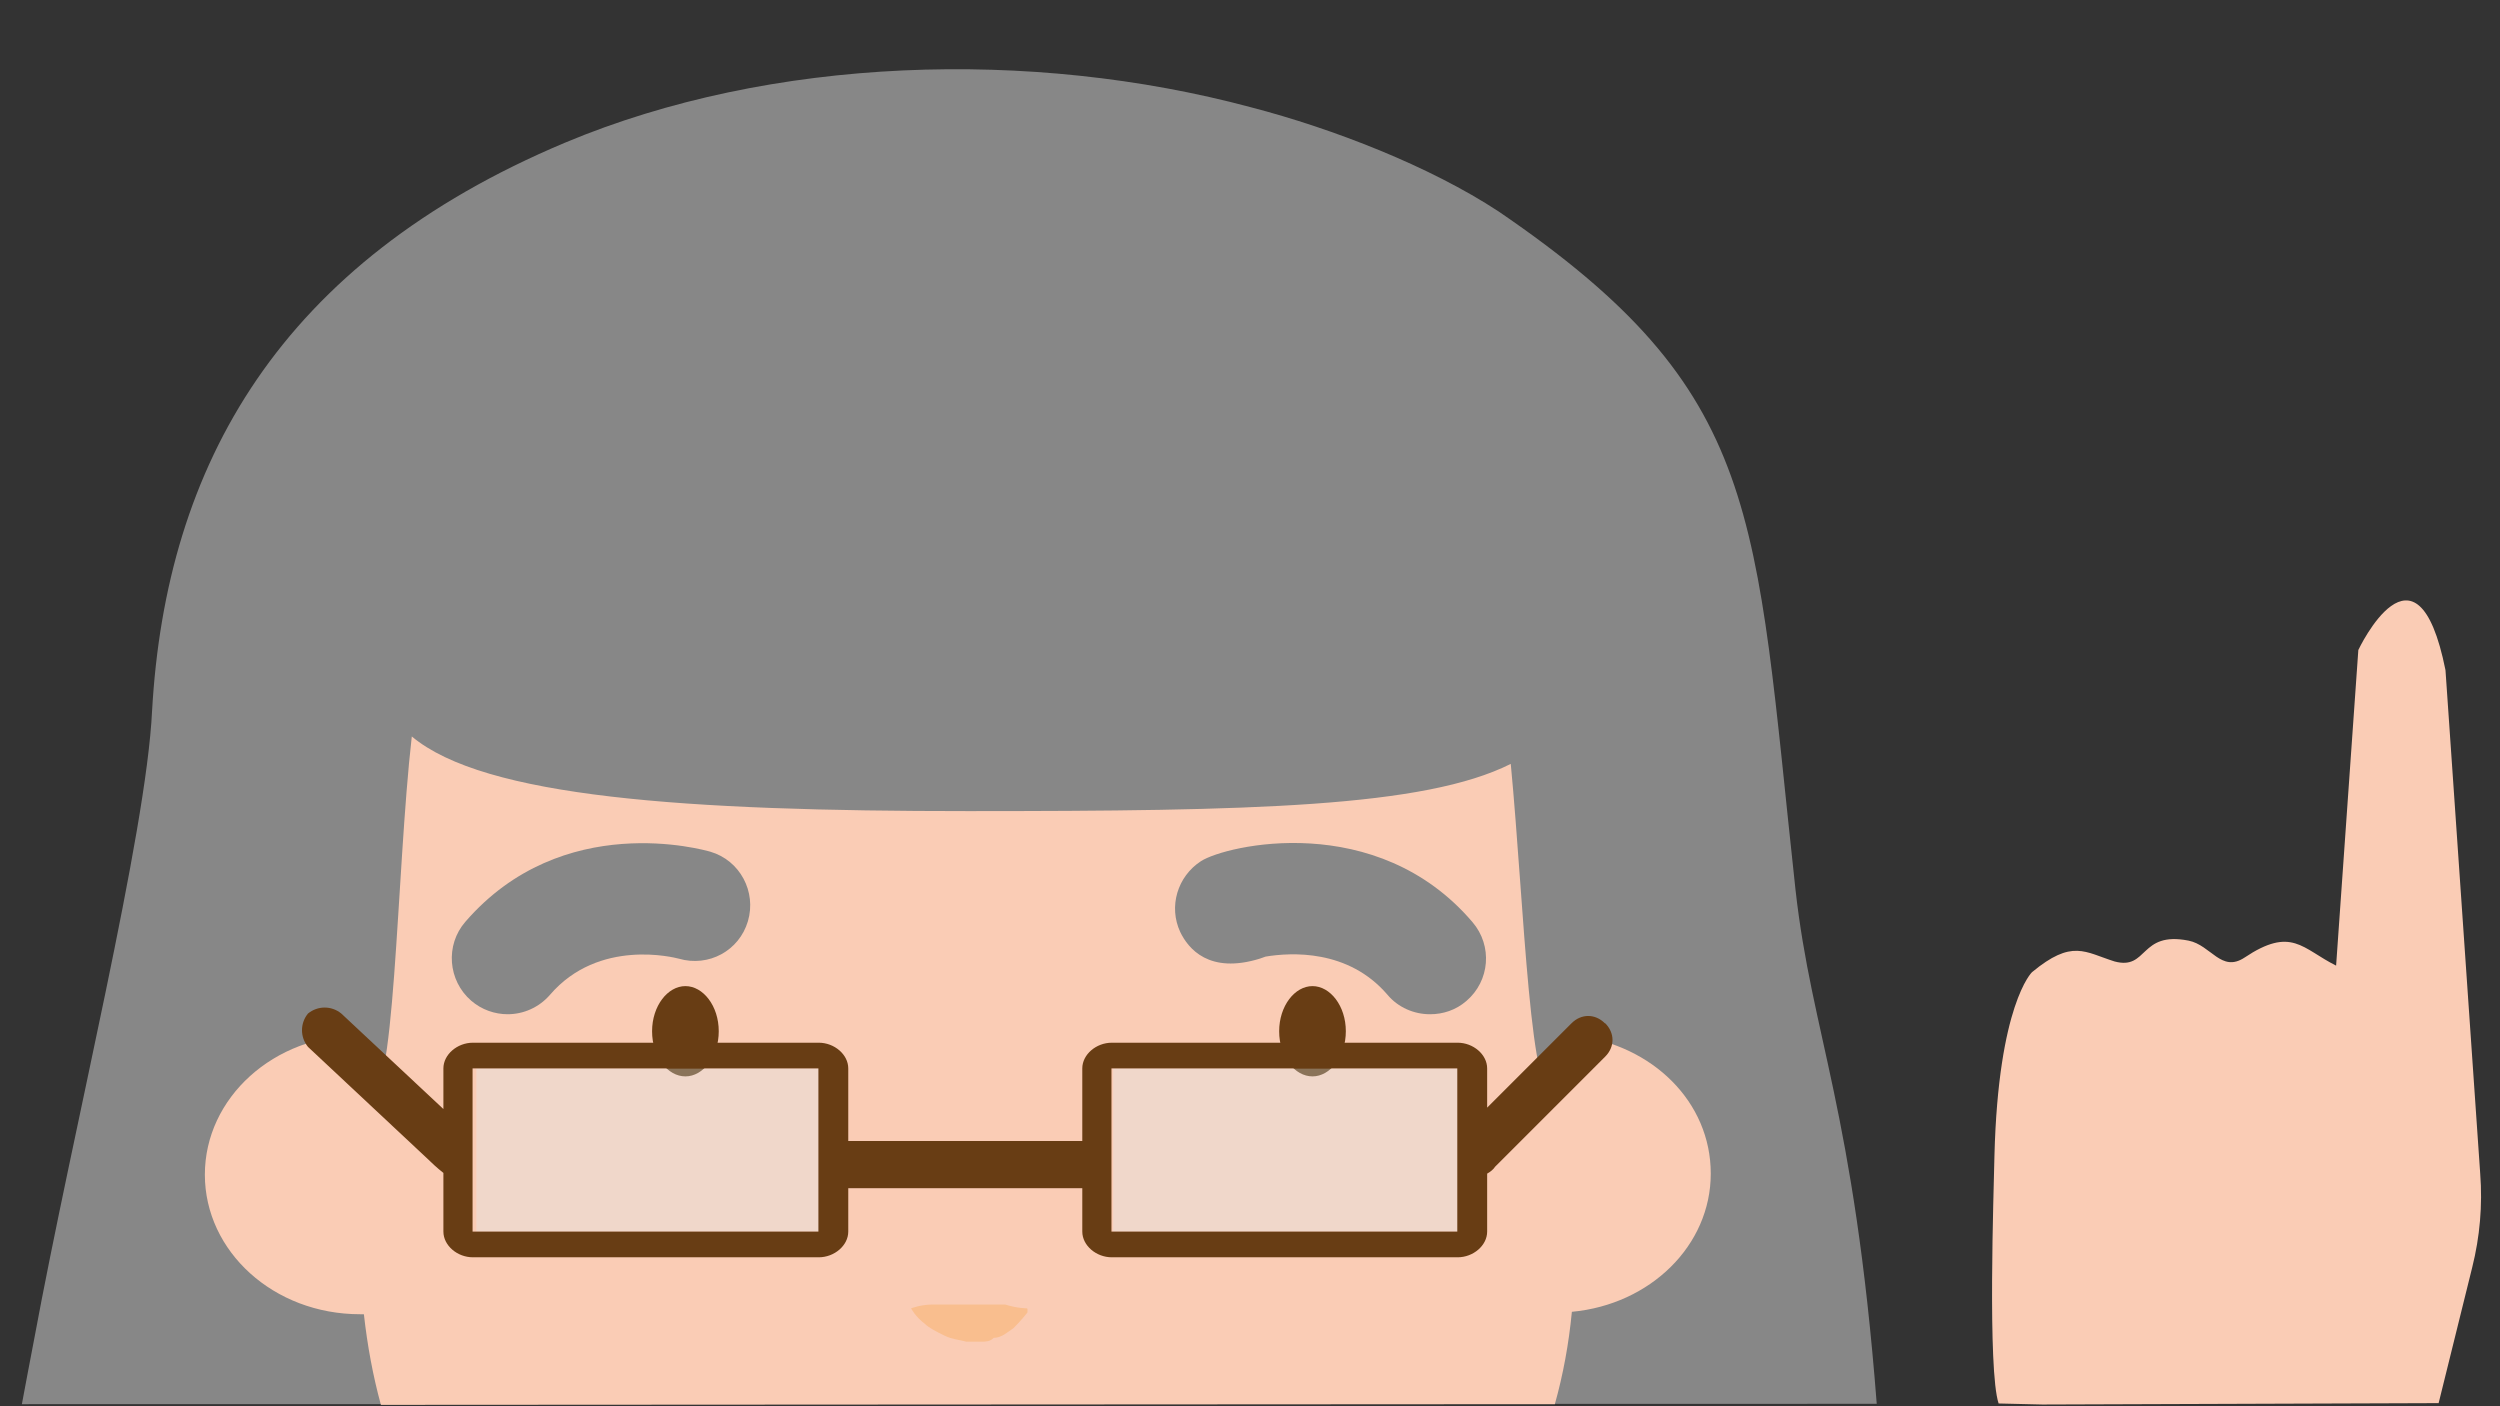
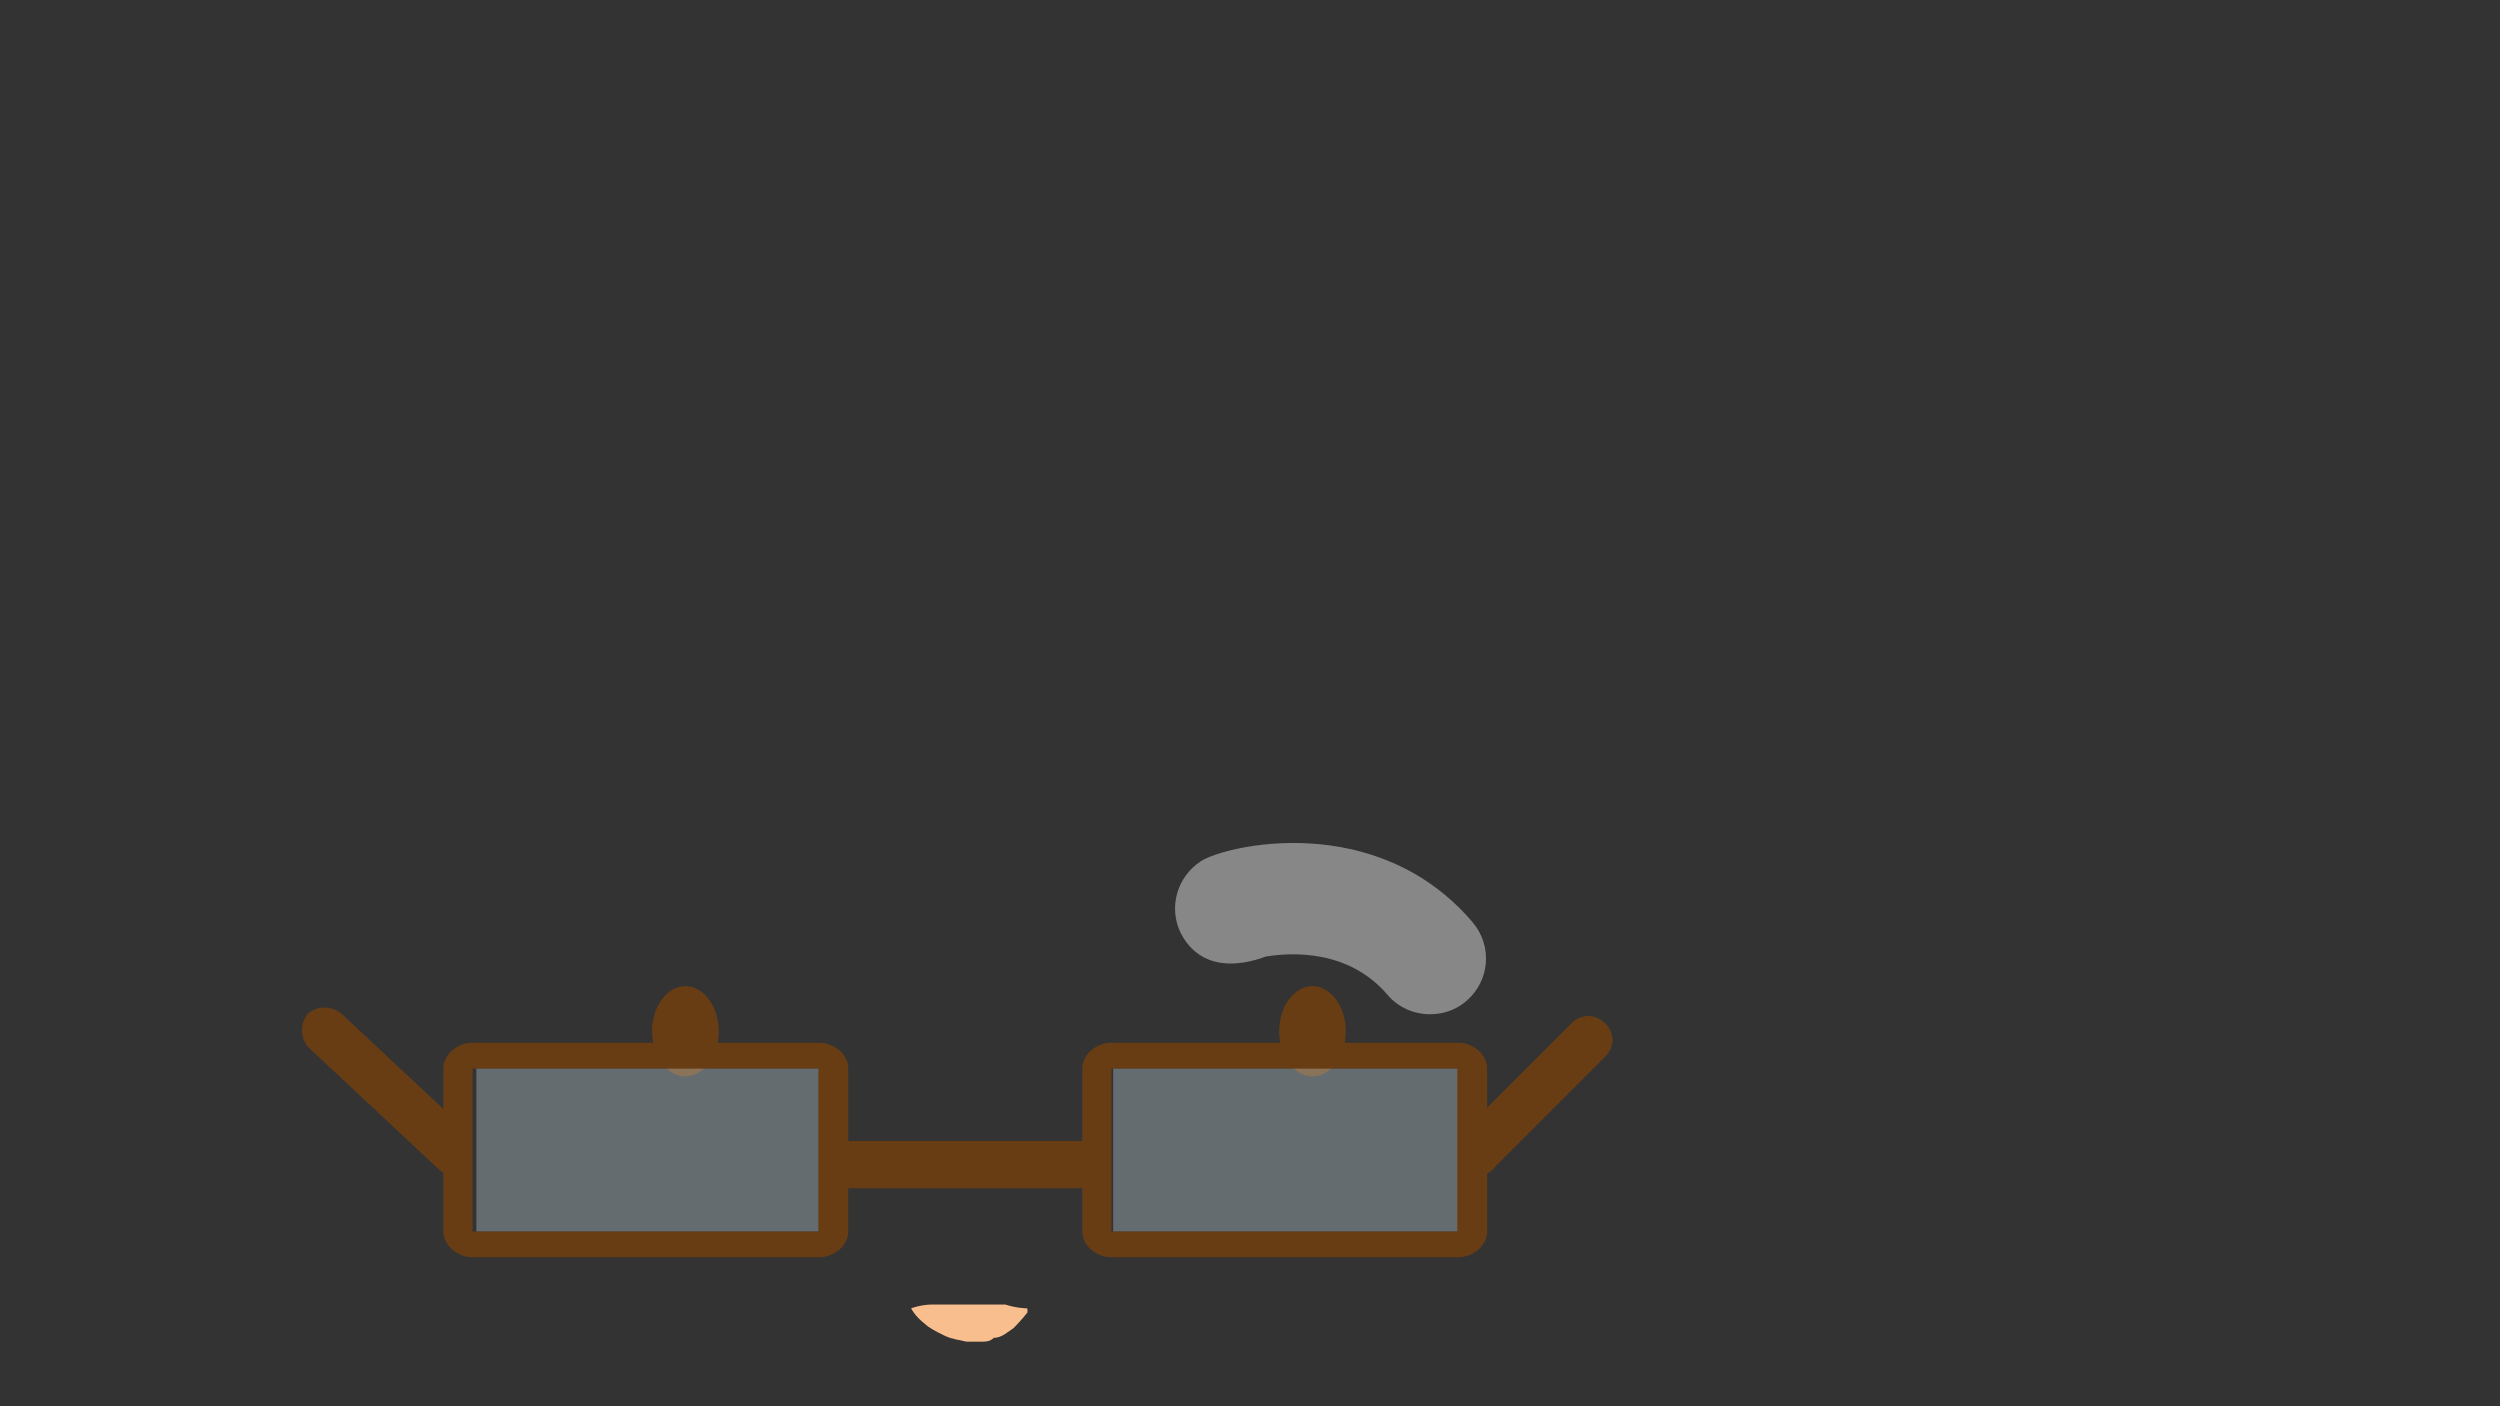
<svg xmlns="http://www.w3.org/2000/svg" id="Calque_1" version="1.1" viewBox="0 0 720 405">
  <rect x="0" y="0" width="720" height="405" fill="#333333" stroke="none" />
  <defs>
    <style> .st0 { fill: #faccb5; } .st1 { opacity: .3; } .st2 { fill: #f9be8e; } .st3 { fill: #683d14; } .st4 { fill: #dbf0fd; } .st5 { fill: #878787; } </style>
  </defs>
  <g>
-     <path class="st5" d="M6.3,404.4c1.2-6.3,2.4-12.9,3.5-18.5,11.3-61.1,32.3-145.5,34-181.2,4-70.8,36.8-129.1,118.9-163.6,59.4-24.9,134.2-27.2,197.6-10.2,23.8,6.2,51.5,17,71.3,30,76.4,52.1,73.6,86.1,85.5,195.3,4.7,42,16.8,63.1,23.4,148.1" />
    <g>
-       <path class="st0" d="M447.8,404.4c2.4-8.6,4-17.3,4.9-26.6,22.6-2.1,40-19.1,40-39.8s-16.8-37-38.8-39.7c-2.2-119.7-20.9-240.2-175.8-239.7-154.6,0-172.3,120-174.2,239.5,0,0-.1,0-.2,0-24.9,0-44.7,18.1-44.7,40.2s19.8,40.2,44.7,40.2.7,0,1.1,0c1,9,2.6,17.7,4.9,26.1" />
      <path class="st3" d="M368.4,297c0,7.4,4.5,13,9.6,13s9.6-5.7,9.6-13-4.5-13-9.6-13-9.6,5.7-9.6,13Z" />
      <path class="st3" d="M187.8,297c0,7.4,4.5,13,9.6,13s9.6-5.7,9.6-13-4.5-13-9.6-13-9.6,5.7-9.6,13Z" />
      <g>
-         <path class="st5" d="M146.2,292.1c-3.7,0-7.5-1.3-10.5-3.9-6.7-5.8-7.5-16-1.7-22.7,28-32.4,68.8-20.7,70.6-20.2,8.5,2.5,13.3,11.5,10.8,20-2.5,8.5-11.3,13.3-19.9,10.8-1.2-.3-23-6-37.1,10.4-3.2,3.7-7.7,5.6-12.2,5.6Z" />
-         <path class="st5" d="M411.8,292.1c-4.5,0-9.1-1.9-12.2-5.6-11.3-13.2-27.8-12.2-35.1-11-.5.2-1.1.4-1.7.6-14.6,4.5-20.6-2.9-22.9-7.7-3.4-7.3-.8-16,6-20.4,7.2-4.6,50.6-14.8,78.2,17.6,5.8,6.8,5,16.9-1.8,22.7-3,2.6-6.7,3.8-10.4,3.8Z" />
+         <path class="st5" d="M411.8,292.1c-4.5,0-9.1-1.9-12.2-5.6-11.3-13.2-27.8-12.2-35.1-11-.5.2-1.1.4-1.7.6-14.6,4.5-20.6-2.9-22.9-7.7-3.4-7.3-.8-16,6-20.4,7.2-4.6,50.6-14.8,78.2,17.6,5.8,6.8,5,16.9-1.8,22.7-3,2.6-6.7,3.8-10.4,3.8" />
      </g>
      <path class="st2" d="M295.7,376.8s-2.8,0-6.2-1.1h-7.9s-2.3,0-1.7,0h-11.3c-3.4,0-6.2,1.1-6.2,1.1,0,0,1.1,2.3,4,4.5,1.1,1.1,3.4,2.3,5.7,3.4,2.3,1.1,4,1.1,6.2,1.7h4.5c1.1,0,2.3,0,3.4-1.1,2.3,0,4-1.7,5.7-2.8,2.3-2.3,4-4.5,4-4.5h0v-1.1Z" />
    </g>
-     <path class="st5" d="M103.8,124.8c0-63.4,115.5-89.5,180.6-89.5s177.8,26,177.8,89.5,8.5,117.2,2.3,163.1c0,0-6.8,17.6-16.4,26.6-7.4,6.8-9.1-53.8-13-94.5-24.9,12.5-74.7,13.6-156.3,13.6s-139.3-4-160.2-21.5c-4.5,39.1-4.8,109.8-12.7,102.5-9.6-9.1-17.3-26.6-17.3-26.6-8.5-61.1,15.3-139.3,15.3-163.1h0Z" />
    <g class="st1">
      <rect class="st4" x="137.2" y="307.7" width="99.6" height="47" />
    </g>
    <g class="st1">
      <rect class="st4" x="320.6" y="307.7" width="99.6" height="47" />
    </g>
    <path class="st3" d="M462.2,294.7c-2.8-2.8-6.8-2.8-9.6,0l-24.3,24.3v-11.3c0-4-4-7.4-8.5-7.4h-99.6c-4.5,0-8.5,3.4-8.5,7.4v20.9h-67.4v-20.9c0-4-4-7.4-8.5-7.4h-99.6c-4.5,0-8.5,3.4-8.5,7.4v11.7l-29.4-27.5c-2.8-2.3-6.8-2.3-9.6,0-2.3,2.8-2.3,6.8,0,9.6l34.5,32.3c.8.8,2.7,2.6,4.5,4v16.9c0,4,4,7.4,8.5,7.4h99.6c4.5,0,8.5-3.4,8.5-7.4v-12.5h67.4v12.5c0,4,4,7.4,8.5,7.4h99.6c4.5,0,8.5-3.4,8.5-7.4v-16.7c.9-.5,1.8-1.2,2.3-2l31.7-31.7c2.8-2.8,2.8-6.8,0-9.6ZM235.7,354.7h-99.6v-47h99.6v47ZM419.7,354.7h-99.6v-47h99.6v47Z" />
  </g>
-   <path class="st0" d="M702.3,404.2l9.7-39.2c2.2-8.8,3-17.9,2.3-27l-10-145c-8.3-41.5-25.1-5.8-25.1-5.8l-6.4,90.9c-9.8-4.9-12.8-11.4-26.4-2.3-6.7,4.4-9.6-3.6-16.1-4.9-14.2-2.8-11.6,8.6-21.3,6-8.6-2.7-12.2-6.5-23.8,3.1,0,0-9.7,9.3-10.8,52.9-.2,10.3-2,61.6,1.2,71.3l12.6.3,114.1-.4Z" />
</svg>